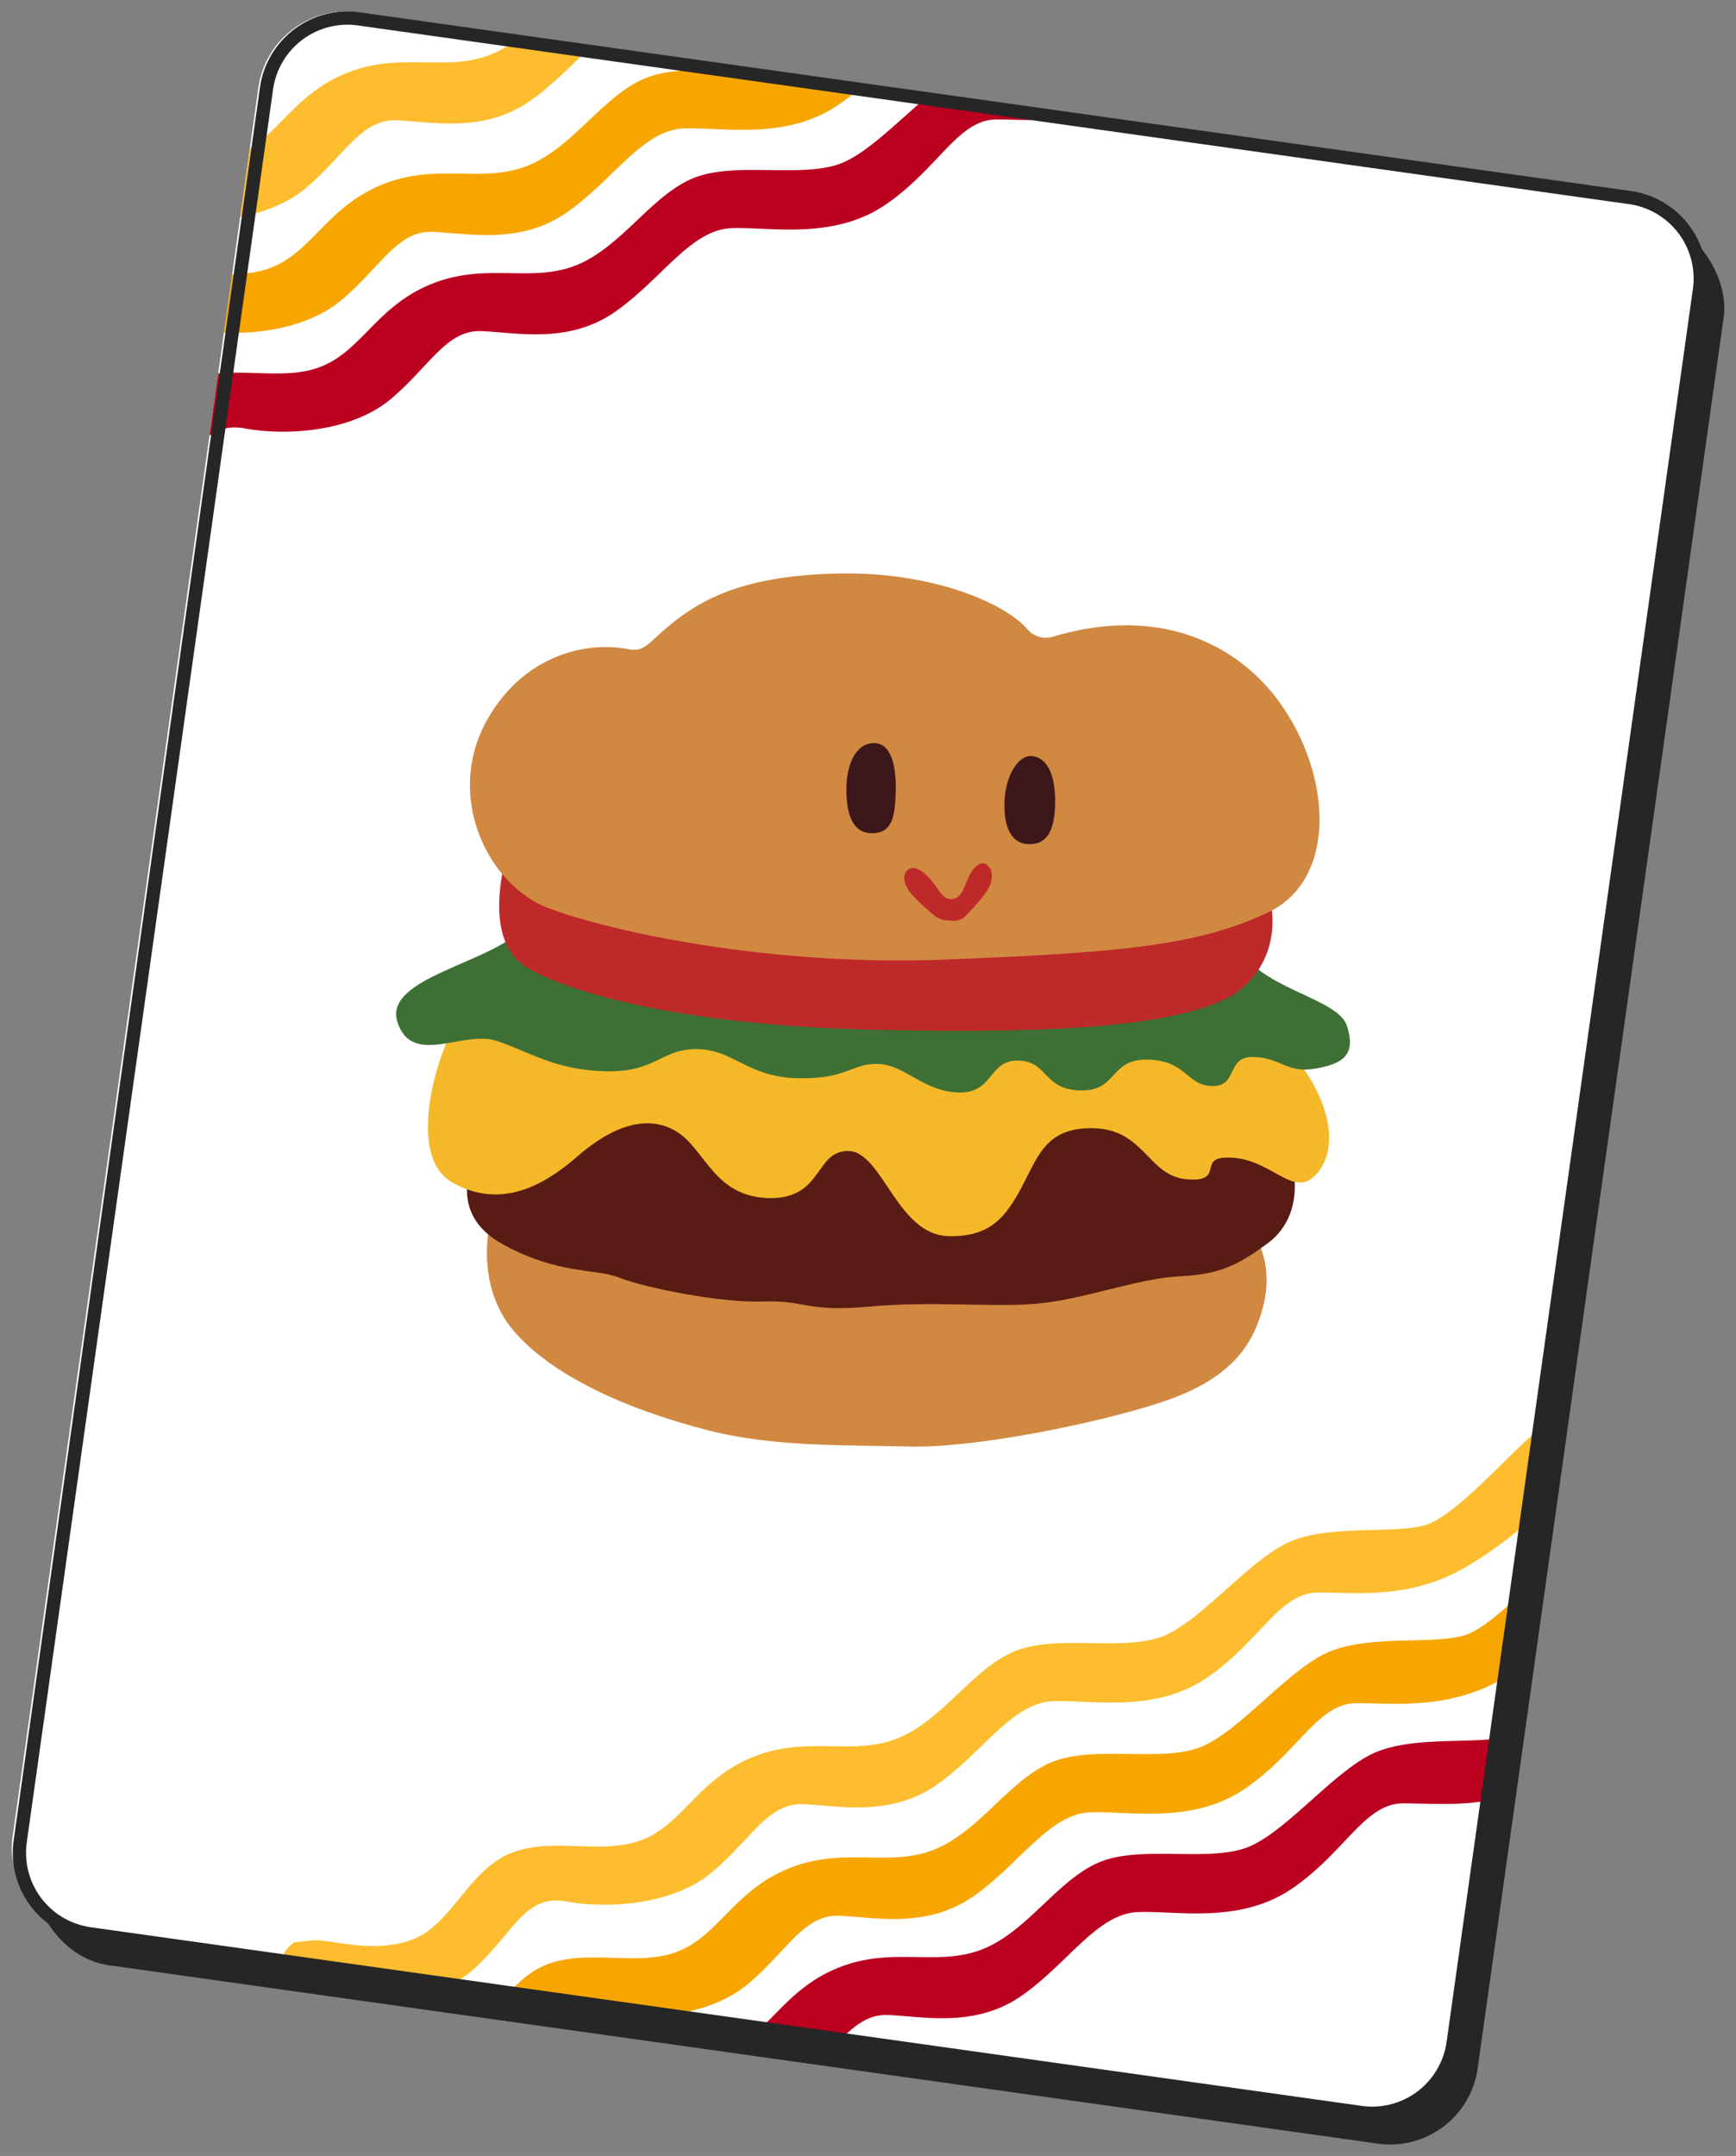
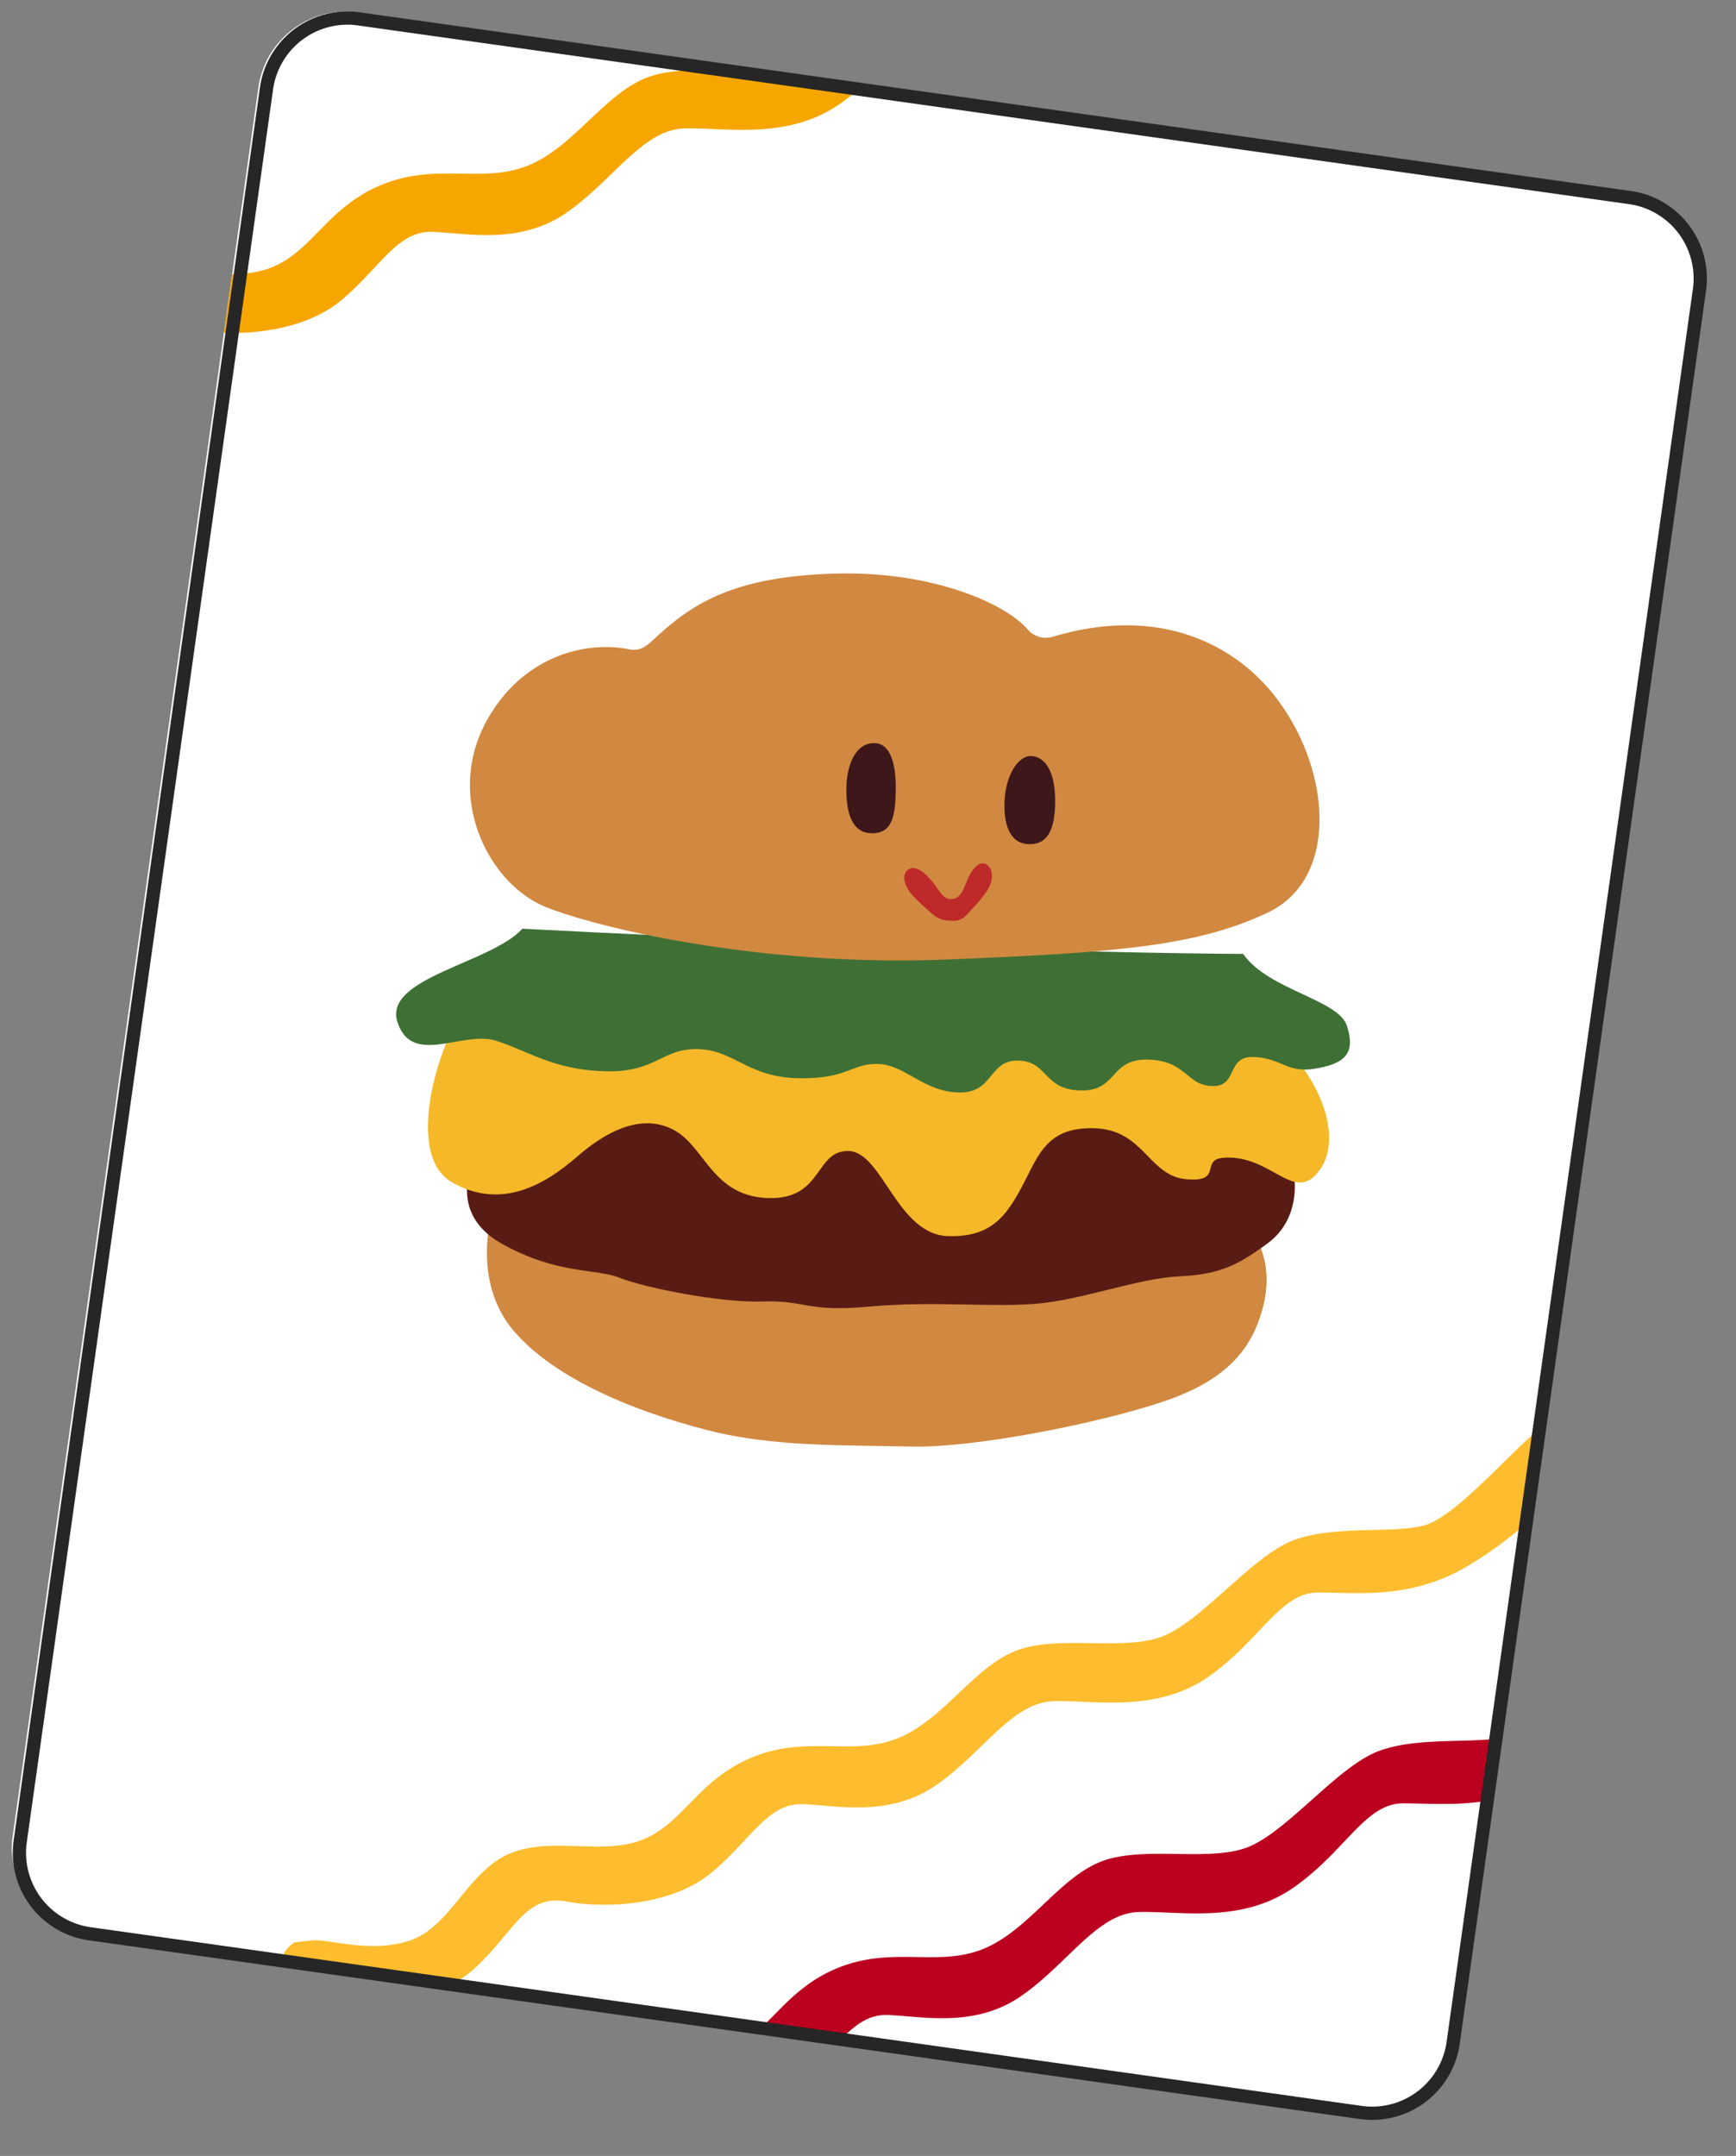
<svg xmlns="http://www.w3.org/2000/svg" width="392.78" height="487.665" viewBox="0 0 392.78 487.665">
  <rect x="0" y="0" width="392.78" height="487.665" fill="#808080" stroke="none" />
  <defs>
    <clipPath id="a">
      <rect width="330" height="440" rx="20" transform="translate(-5182.764 7756.335) rotate(8)" fill="#fff" />
    </clipPath>
    <clipPath id="b">
      <rect width="321.313" height="76.131" fill="none" />
    </clipPath>
    <clipPath id="d">
      <rect width="212.2" height="200.952" fill="none" />
    </clipPath>
  </defs>
  <g transform="translate(5244 -7756.315)">
-     <rect width="330" height="440" rx="20" transform="translate(-5178.008 7762.335) rotate(8)" fill="#262626" />
    <g clip-path="url(#a)">
      <rect width="330" height="440" rx="20" transform="translate(-5182.764 7756.335) rotate(8)" fill="#fff" />
      <g transform="translate(-5278.271 7816.016) rotate(-22)">
        <g transform="translate(0 0)" clip-path="url(#b)">
-           <path d="M1.36,5.852C-1.557,10.868.224,15.643,6.7,19.269S30.7,27.246,42.113,22.891s16.729-11.238,24.736-6.155,22.077,9.785,33.123,6.155c11.031-3.622,17.5-9.778,24.736-6.522s17.138,10.152,29.7,7.257S177.24,12.748,186,16.009s20.561,11.237,34.63,7.976,22.084-11.6,30.084-8.342c7.978,3.266,15.978,7.617,27.4,7.617s31.964-6.891,38.062-11.971c6.077-5.072,1.129-13.044-6.107-10.869s-23.964,10.869-31.205,10.152S259.458,2.59,249.556,2.59s-25.494,9.063-35.017,9.063-22.085-9.418-32.357-9.418-20.934,8.337-31.964,8.337c-11.061,0-18.676-8.337-31.995-8.337s-20.16,7.972-30.054,7.972c-9.91,0-18.675-8.334-28.948-8.334s-18.645,10.145-28.154,9.78S13.921,4.4,10.111,3.314l-3.8-1.079A7.2,7.2,0,0,0,1.36,5.852" transform="translate(2.4 -0.052)" fill="#fdbd2e" />
          <path d="M1.367,5.876C-1.564,10.916.225,15.712,6.73,19.353s24.1,8.011,35.568,3.64S59.1,11.7,67.142,16.808s22.175,9.829,33.269,6.185c11.079-3.64,17.578-9.824,24.845-6.554s17.213,10.2,29.83,7.289,22.934-10.926,31.731-7.652S207.468,27.364,221.6,24.09c14.146-3.275,22.182-11.653,30.217-8.378,8.013,3.279,16.049,7.649,27.523,7.649s32.1-6.921,38.23-12.025c6.1-5.094,1.134-13.1-6.134-10.915s-24.068,10.915-31.343,10.2S260.6,2.6,250.652,2.6s-25.607,9.1-35.172,9.1-22.182-9.459-32.5-9.459-21.026,8.373-32.1,8.373c-11.11,0-18.758-8.373-32.135-8.373s-20.249,8.007-30.187,8.007S69.8,1.88,59.48,1.88,40.754,12.071,31.2,11.7,13.982,4.422,10.155,3.329L6.335,2.245A7.225,7.225,0,0,0,1.367,5.876" transform="translate(-0.002 26.345)" fill="#f7a600" />
-           <path d="M1.36,5.852C-1.557,10.868.224,15.643,6.7,19.268S30.7,27.245,42.113,22.893s16.729-11.241,24.736-6.159,22.077,9.787,33.123,6.159c11.031-3.625,17.5-9.783,24.736-6.525s17.138,10.153,29.7,7.256S177.24,12.747,186,16.008s20.561,11.237,34.63,7.976,22.084-11.6,30.084-8.341c7.978,3.265,15.978,7.617,27.4,7.617s31.964-6.892,38.062-11.972c6.077-5.072,1.129-13.044-6.107-10.868s-23.964,10.868-31.205,10.151-19.41-7.981-29.312-7.981-25.494,9.062-35.017,9.062-22.085-9.418-32.357-9.418-20.934,8.337-31.964,8.337c-11.061,0-18.676-8.337-31.995-8.337s-20.16,7.972-30.054,7.972c-9.91,0-18.675-8.335-28.948-8.335S40.575,12.017,31.066,11.652,13.921,4.4,10.111,3.313l-3.8-1.078A7.2,7.2,0,0,0,1.36,5.852" transform="translate(2.4 51.379)" fill="#bb0020" />
        </g>
      </g>
      <g transform="translate(-5186.285 8196.9) rotate(-22)">
        <g transform="translate(0 0)" clip-path="url(#b)">
          <path d="M1.36,5.851C-1.557,10.867.224,15.643,6.7,19.269S30.7,27.245,42.113,22.891s16.729-11.238,24.736-6.155,22.077,9.785,33.123,6.155c11.031-3.622,17.5-9.778,24.736-6.522s17.138,10.152,29.7,7.257S177.24,12.748,186,16.008s20.561,11.237,34.631,7.976,22.084-11.6,30.084-8.342c7.978,3.266,15.978,7.617,27.4,7.617s31.964-6.891,38.062-11.971c6.077-5.072,1.129-13.044-6.107-10.869s-23.964,10.869-31.205,10.152S259.458,2.59,249.555,2.59s-25.494,9.063-35.017,9.063-22.085-9.418-32.357-9.418-20.934,8.337-31.964,8.337c-11.061,0-18.676-8.337-31.995-8.337s-20.16,7.972-30.054,7.972c-9.91,0-18.675-8.334-28.948-8.334s-18.645,10.145-28.154,9.78S13.921,4.4,10.11,3.314l-3.8-1.079A7.2,7.2,0,0,0,1.36,5.851" transform="translate(2.4 -0.052)" fill="#fdbd2e" />
-           <path d="M1.367,5.876C-1.564,10.916.225,15.712,6.73,19.353s24.1,8.011,35.568,3.64S59.1,11.7,67.142,16.808s22.175,9.829,33.269,6.185c11.079-3.64,17.578-9.824,24.845-6.554s17.213,10.2,29.83,7.289,22.934-10.926,31.731-7.652S207.468,27.364,221.6,24.09c14.146-3.275,22.182-11.653,30.217-8.378,8.013,3.279,16.048,7.649,27.523,7.649s32.1-6.921,38.23-12.024c6.1-5.094,1.134-13.1-6.134-10.915s-24.068,10.915-31.343,10.2S260.6,2.6,250.652,2.6s-25.607,9.1-35.172,9.1-22.182-9.459-32.5-9.459-21.026,8.373-32.1,8.373c-11.11,0-18.758-8.373-32.135-8.373s-20.249,8.007-30.187,8.007S69.8,1.88,59.48,1.88,40.754,12.071,31.2,11.7,13.982,4.422,10.155,3.328L6.335,2.244A7.225,7.225,0,0,0,1.367,5.876" transform="translate(-0.002 26.345)" fill="#f7a600" />
          <path d="M1.36,5.852C-1.557,10.868.224,15.643,6.7,19.268S30.7,27.245,42.113,22.893s16.729-11.241,24.736-6.159,22.077,9.787,33.123,6.159c11.031-3.625,17.5-9.783,24.736-6.525s17.138,10.153,29.7,7.256S177.24,12.747,186,16.008s20.561,11.237,34.63,7.976,22.084-11.6,30.084-8.341c7.978,3.265,15.978,7.617,27.4,7.617s31.964-6.892,38.062-11.972c6.077-5.072,1.129-13.044-6.107-10.868s-23.964,10.868-31.205,10.151-19.41-7.981-29.312-7.981-25.494,9.062-35.017,9.062-22.085-9.418-32.358-9.418-20.934,8.337-31.964,8.337c-11.061,0-18.676-8.337-31.995-8.337s-20.16,7.972-30.054,7.972c-9.91,0-18.675-8.335-28.948-8.335S40.575,12.017,31.066,11.652,13.921,4.4,10.11,3.312l-3.8-1.078A7.2,7.2,0,0,0,1.36,5.852" transform="translate(2.4 51.379)" fill="#bb0020" />
        </g>
      </g>
    </g>
    <path d="M20,3A17,17,0,0,0,3,20V420.4a17,17,0,0,0,17,17H310.4a17,17,0,0,0,17-17V20a17,17,0,0,0-17-17H20m0-3H310.4a20,20,0,0,1,20,20V420.4a20,20,0,0,1-20,20H20a20,20,0,0,1-20-20V20A20,20,0,0,1,20,0Z" transform="translate(-5182.404 7756.315) rotate(8)" fill="#262626" />
    <g transform="translate(-5123.873 7862.751) rotate(14)">
      <g transform="translate(0 0)" clip-path="url(#d)">
        <path d="M12.226,83.4c-1.036,5.263.008,19.513,10.7,27.231s28.81,11.165,48.25,11.284c15.332.1,30.98-4.313,45.351-7.527S156.843,98.8,169.433,90.757s16.8-16.2,16.808-26.489-5.568-15.5-9.114-17.745C134.289,56.1,12.226,83.4,12.226,83.4" transform="translate(20.238 79.035)" fill="#d18840" fill-rule="evenodd" />
        <path d="M11.643,82.639C8.191,90.291,6.486,103.1,20.409,106.81s21.833.194,27.574.985,23.358.059,32.7-2.631,10.15.019,23.679-4.712,26.486-6.4,36.38-9.727,20.991-11.138,29.746-13.794,12.115-5.265,17.845-12.15,3.757-16.522-2.078-23.431-24.389-1.134-33.746-.664S22.215,69.823,22.215,69.823s-7.379,4.939-10.571,12.817" transform="translate(15.671 64.522)" fill="#581c14" fill-rule="evenodd" />
        <path d="M7.3,69.617C3.57,77.276,1.686,104.6,13.968,108.062S34.441,103.633,40.044,95.6c6.2-8.885,13.224-13.232,20.481-10.952S72.287,96.9,84.375,94.2s7.462-13.016,14.968-14.7,15.221,15.756,26.589,13.213c10.18-2.278,11.977-8.4,14.072-17.688,1.46-6.466,2.707-11.891,11.94-13.956,11.122-2.486,14.522,7.438,23.024,6.14s1.87-5.068,7.09-6.769c9.921-3.225,17.34,5.619,21.18-1.333,4.971-9-4.647-22.246-17.148-28.227C122.809,45.034,7.3,69.617,7.3,69.617" transform="translate(7.628 52.462)" fill="#f5b829" fill-rule="evenodd" />
        <path d="M23.2,58.779C18.147,68.163-4.828,77.209.915,86.191s14.852-2.016,22.835-1.374,14.342,3.2,25.539.7S60.305,77.387,68.326,75.6s12.382,3.414,23.447.939S102.728,70.327,108.663,69s11.462,3.6,19.283,1.849,4.688-8.779,11.33-10.264,6.979,5.014,15.278,3.158,4.548-8.547,13.13-10.466,9.783,3.573,15.572,2.278,1.333-7.265,7.392-8.62,8.229,1.689,13.88-.683c6.18-2.6,8.723-5.346,4.979-11.305-3.352-5.327-19.135-3.506-26.708-10.083C120.732,39.949,23.2,58.779,23.2,58.779" transform="translate(0 42.238)" fill="#3e7035" fill-rule="evenodd" />
-         <path d="M99.634,33.779,5.8,54.763C5.612,64.945,7.728,76.531,16.48,79.246s34.226,4.788,78.962-5.217,64.872-17.618,75.095-25.318,10.045-22.017,1.015-31.015c-29.614,6.62-71.918,16.082-71.918,16.082" transform="translate(9.836 30.064)" fill="#be2929" fill-rule="evenodd" />
        <path d="M121.849,7.9a5.476,5.476,0,0,1-5.994-.235C109.825,3.33,92.135.013,70.8,5.908,48.1,12.182,40.673,20.7,34.569,30.005c-1.528,2.329-2.472,3.735-5.255,3.873-9.813.478-22.678,7.173-27.1,23.134C-3.1,76.163,11.378,93.266,25.733,95.044s51.5.839,89.766-10.288,55.25-17.059,68.7-28.151,6.394-34.024-9.481-47.094C162.693-.389,143.569-5,121.849,7.9" transform="translate(1.847 0)" fill="#d18840" fill-rule="evenodd" />
        <path d="M36.17,15.253c-4.337.969-4.831,6.547-3.819,11.076s3.174,9.967,7.983,8.89,4.275-5.268,3.071-10.658S39.84,14.432,36.17,15.253" transform="translate(54.203 25.754)" fill="#3e171a" fill-rule="evenodd" />
        <path d="M48.777,13.148c-2.863.64-4.561,5.778-3.225,11.748s4.1,8.482,7.576,7.705,5.117-3.487,3.622-10.18-4.526-10.042-7.972-9.273" transform="translate(76.597 22.153)" fill="#3e171a" fill-rule="evenodd" />
        <path d="M38.776,28.8c-.6,1.258.362,2.845,1.608,4.035s5.827,3.56,7.114,4.14a5.555,5.555,0,0,0,3.6.159,3.962,3.962,0,0,0,3.217-1.984c.753-1.376,3.257-5.619,3.573-7.889s-.5-3.757-1.56-4.275-2.024-.162-2.809,1.379c-1.487,2.915-.545,6.564-2.761,7.762-1.754.947-2.917-.2-4.423-1.511-1.638-1.433-6.11-4.871-7.562-1.816" transform="translate(65.565 38.68)" fill="#be2929" fill-rule="evenodd" />
      </g>
    </g>
  </g>
</svg>